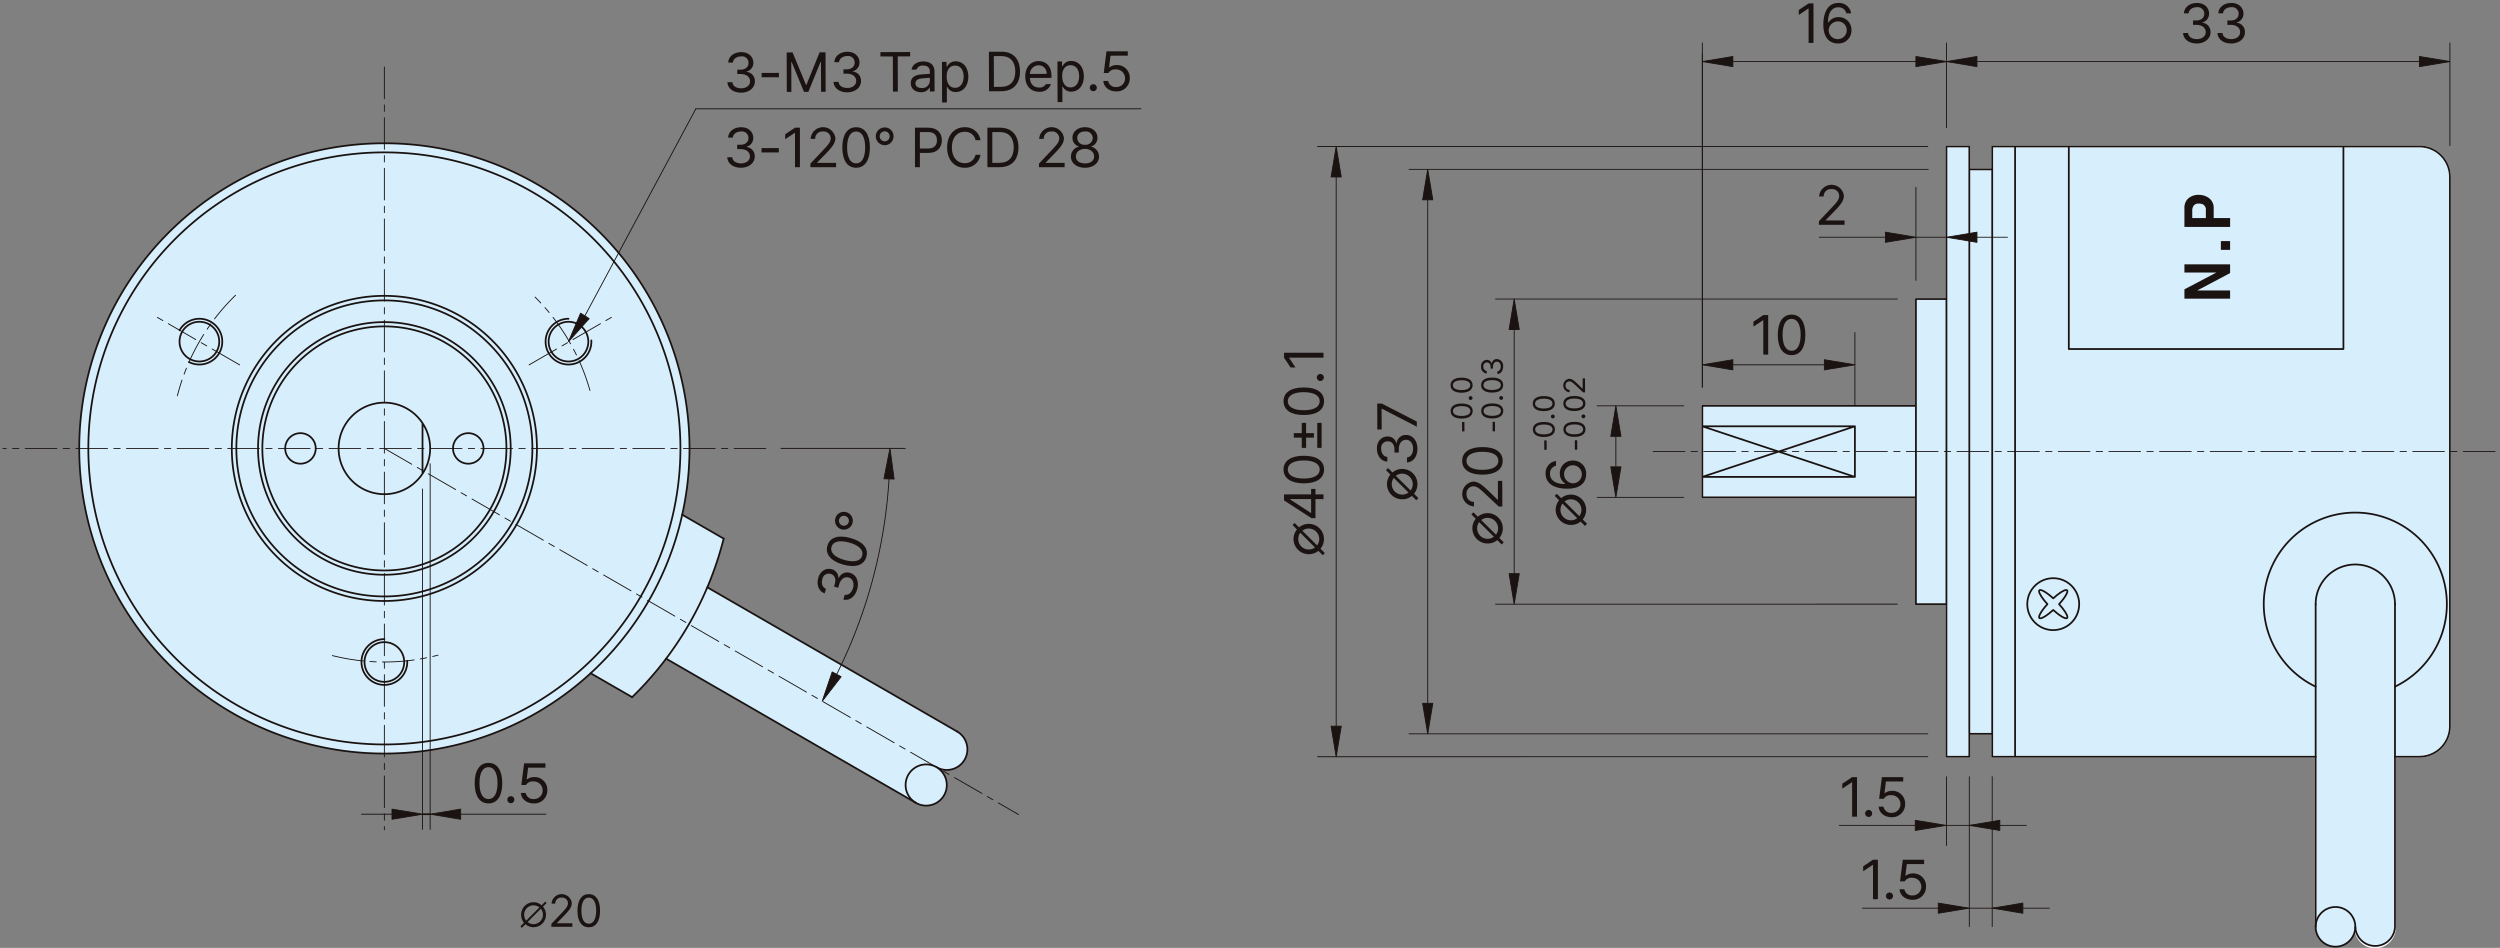
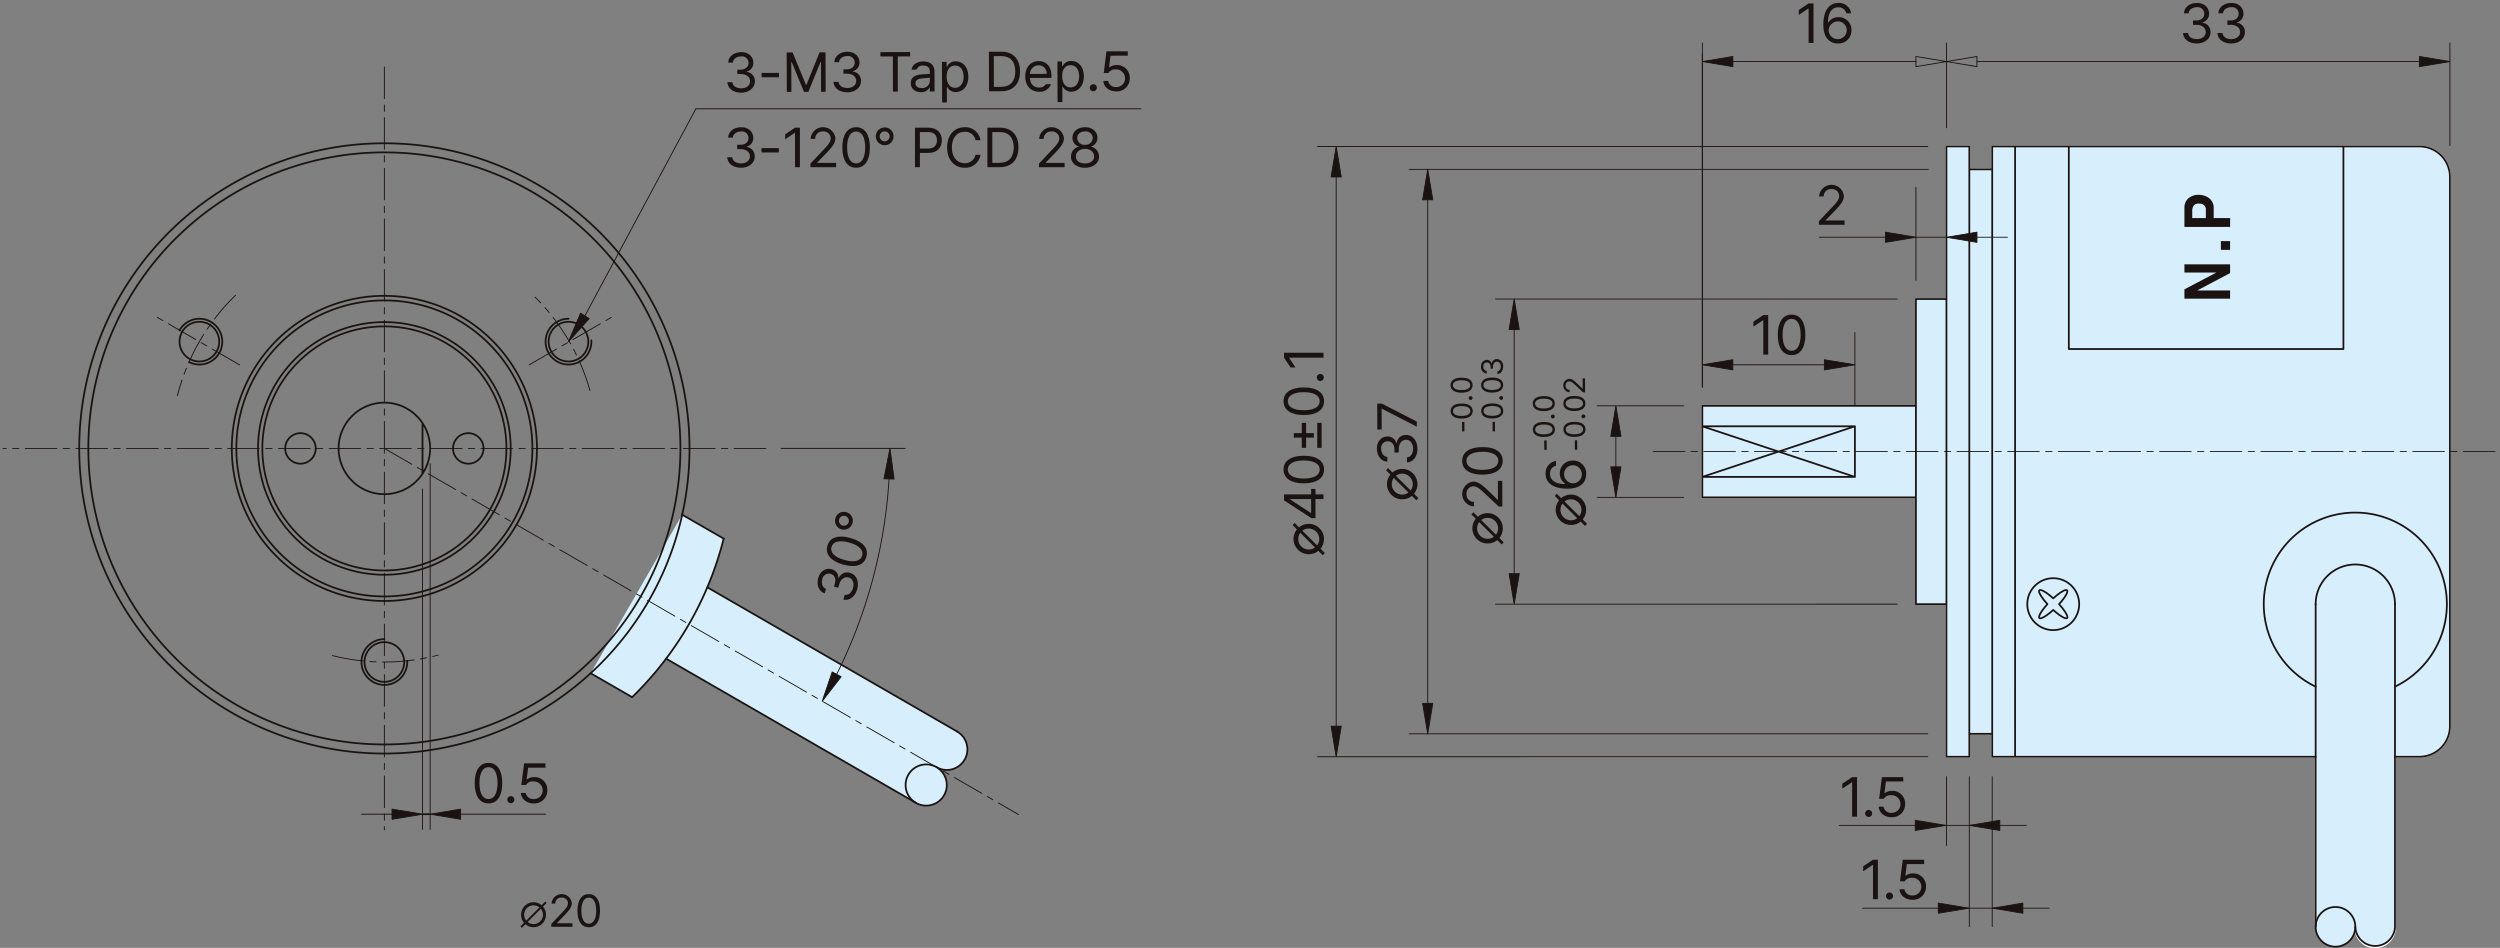
<svg xmlns="http://www.w3.org/2000/svg" viewBox="0 0 844 320">
  <rect x="0" y="0" width="844" height="320" fill="#808080" stroke="none" />
  <g data-name="그룹 10308">
    <path fill="#d7effc" d="M816.786 49.444H672.571v7.73h-7.73v-7.73h-7.724v51.506h-10.3v36.059h-72.108v30.9h72.105v36.057h10.3v51.506h7.724v-7.73h7.73v7.73h109.197v57.429h13.389a6.7 6.7 0 1 0 13.391 0v-57.429h8.241a10.3 10.3 0 0 0 10.3-10.3V59.746a10.3 10.3 0 0 0-10.3-10.3" data-name="패스 4404" />
    <path fill="none" stroke="#fff" stroke-linecap="round" stroke-linejoin="round" stroke-width=".6" d="M816.786 49.444H672.571v7.73h-7.73v-7.73h-7.724v51.506h-10.3v36.059h-72.108v30.9h72.105v36.057h10.3v51.506h7.724v-7.73h7.73v7.73h109.197v57.429h13.389a6.7 6.7 0 1 0 13.391 0v-57.429h8.241a10.3 10.3 0 0 0 10.3-10.3V59.746a10.3 10.3 0 0 0-10.3-10.302Z" data-name="패스 4405" />
    <path fill="#d7effc" d="m323.114 246.962-84.32-48.682-.068.123a113.236 113.236 0 0 0 5.591-16.561l-14-8.082-30.9 53.526 14 8.08a113.349 113.349 0 0 0 11.552-13.127l-.077.131 84.32 48.678 6.952-12.044a6.953 6.953 0 0 0 6.954-12.042" data-name="패스 4406" />
-     <path fill="#d7effc" d="M232.775 151.387a103.011 103.011 0 1 0-103.012 103.01 103.009 103.009 0 0 0 103.012-103.01" data-name="패스 4407" />
    <path fill="none" stroke="#1a1311" stroke-linecap="round" stroke-linejoin="round" stroke-width=".6" d="M232.775 151.387a103.011 103.011 0 1 0-103.012 103.01 103.009 103.009 0 0 0 103.012-103.01Z" data-name="패스 4408" />
    <path fill="none" stroke="#1a1311" stroke-dasharray="10.684 2.137 2.137 2.137" stroke-linecap="round" stroke-linejoin="round" stroke-width=".3" d="m129.763 151.389 214.074 123.595" data-name="선 10" />
    <path fill="none" stroke="#1a1311" stroke-linecap="round" stroke-linejoin="round" stroke-width=".6" d="M145.217 151.388a15.452 15.452 0 1 0-15.455 15.451 15.454 15.454 0 0 0 15.455-15.451Zm-2.576-8.543v17.085m20.6-8.541a5.151 5.151 0 1 0-5.152 5.152 5.152 5.152 0 0 0 5.156-5.153Zm-99.424-29.162a7.726 7.726 0 1 0-3.19-10.751m13.385 3.863a6.7 6.7 0 1 0-6.695 6.693 6.7 6.7 0 0 0 6.695-6.693Zm32.574 36.049a5.151 5.151 0 1 0-5.15 5.152 5.151 5.151 0 0 0 5.151-5.152Zm23.177 64.38a7.728 7.728 0 1 0 7.728 7.728q0-.208-.012-.411m-1.019.411a6.7 6.7 0 1 0-6.7 6.695 6.693 6.693 0 0 0 6.702-6.691Zm43.275-72.107a49.971 49.971 0 1 0-49.973 49.97 49.97 49.97 0 0 0 49.973-49.971Zm1.535 0a51.506 51.506 0 1 0-51.506 51.5 51.5 51.5 0 0 0 51.506-51.501Zm-10.3 0a41.2 41.2 0 1 0-41.2 41.2 41.2 41.2 0 0 0 41.198-41.201Zm58.738 0a99.942 99.942 0 1 0-99.946 99.938 99.942 99.942 0 0 0 99.945-99.939Z" data-name="패스 4409" />
    <path fill="#d7effc" d="M795.153 312.898a6.695 6.695 0 1 0-6.7 6.695 6.7 6.7 0 0 0 6.7-6.695" data-name="패스 4410" />
    <path fill="none" stroke="#1a1311" stroke-linecap="round" stroke-linejoin="round" stroke-width=".6" d="M795.153 312.898a6.695 6.695 0 1 0-6.7 6.695 6.7 6.7 0 0 0 6.7-6.695Z" data-name="패스 4411" />
    <path fill="none" stroke="#1a1311" stroke-linecap="round" stroke-linejoin="round" stroke-width=".6" d="M316.161 259.003a6.952 6.952 0 0 0 6.952-12.042m-109.7-11.6a113.321 113.321 0 0 0 30.9-53.524M795.154 312.9a6.7 6.7 0 0 0 13.391 0m-26.78-108.937V312.9m26.78-108.937V312.9" data-name="패스 4412" />
    <path fill="#d7effc" d="M319.638 265.023a6.953 6.953 0 1 0-6.952 6.954 6.952 6.952 0 0 0 6.952-6.954" data-name="패스 4413" />
    <path fill="none" stroke="#1a1311" stroke-linecap="round" stroke-linejoin="round" stroke-width=".6" d="M319.638 265.023a6.953 6.953 0 1 0-6.952 6.954 6.952 6.952 0 0 0 6.952-6.954Z" data-name="패스 4414" />
    <path fill="none" stroke="#1a1311" stroke-linecap="round" stroke-linejoin="round" stroke-width=".6" d="M198.616 115.34a6.7 6.7 0 1 0-6.695 6.695 6.694 6.694 0 0 0 6.695-6.695Zm-6.695-7.726a7.726 7.726 0 1 0 7.724 7.726c0-.139 0-.278-.01-.413m-27.221 36.464a42.649 42.649 0 1 0-42.649 42.647 42.649 42.649 0 0 0 42.649-42.647Zm57.9 22.372 14 8.08m-44.9 45.446 14 8.078m11.476-13 84.318 48.68m-70.414-72.768 84.318 48.682M827.088 59.746a10.3 10.3 0 0 0-10.3-10.3m-144.217 7.726v-7.728m-7.73 7.728v-7.728m0 7.728h7.73m-7.73-7.728h-7.723m15.453 0h7.722m0 0h136.493m-118.355 68.383h92.707m17.407 86.137a13.39 13.39 0 1 0-26.78 0m26.78 51.506h8.241m0 0a10.3 10.3 0 0 0 10.3-10.3m-18.543-13.355a30.908 30.908 0 1 0-26.78 0m45.323-79.358v92.713M646.814 100.95h10.3m-30.9 51.506v-8.539m0 8.539v8.541m20.6-60.047v51.506m-72.105 0v-15.449m0 15.449v15.451m0 0h72.105m-72.105-6.91h51.506m-51.507-23.99h72.105m-72.105 6.91h51.506m-51.506 17.081 51.506-17.081m-51.506 0 51.506 17.081m38.627 86.743h7.73m-25.757-43.776h10.3m7.724 51.506h-7.72m15.453 0h7.722m-7.722-7.73v7.73m-7.73-7.73v7.73m15.451 0V152.456m-33.479 51.508v-51.508m18.027 95.284v-95.284m7.73 95.284v-95.284m-15.453 0V255.47m44.81-51.506a8.756 8.756 0 1 0-8.755 8.755 8.758 8.758 0 0 0 8.755-8.755Zm-21.634 51.506h101.472M680.293 49.444v103.012m-15.451-95.284v95.284m7.73-95.284v95.284m154.516 0v-92.71m-169.97 92.71V49.444m41.313 0v68.383m92.707-68.383v68.383" data-name="패스 4415" />
    <path fill="none" stroke="#1a1311" stroke-dasharray="10.684 2.137 2.137 2.137" stroke-linecap="round" stroke-linejoin="round" stroke-width=".3" d="m80.893 123.176-28.858-16.66m27.479-6.84a72.1 72.1 0 0 0-19.632 33.938m52.35 87.716a72.1 72.1 0 0 0 35.63-.143m-18.1-198.561v257.525m128.766-128.762H1m198.162-19.584a72.1 72.1 0 0 0-18.517-31.507m-2.01 22.879 28.857-16.66m350.624 45.939h284.425" data-name="패스 4416" />
    <path fill="none" stroke="#1a1311" stroke-linecap="round" stroke-linejoin="round" stroke-width=".3" d="M545.514 147.307v10.3m22.9 10.3h-29.19m29.193-30.9h-29.193" data-name="패스 4417" />
    <path fill="#1a1311" d="M543.8 147.304h3.437l-1.72-10.3Z" data-name="패스 4418" />
    <path fill="none" stroke="#1a1311" stroke-linecap="round" stroke-linejoin="round" stroke-width=".3" d="M543.8 147.304h3.437l-1.72-10.3Z" data-name="패스 4419" />
    <path fill="#1a1311" d="M543.8 157.606h3.437l-1.72 10.3Z" data-name="패스 4420" />
    <path fill="none" stroke="#1a1311" stroke-linecap="round" stroke-linejoin="round" stroke-width=".3" d="M543.8 157.606h3.437l-1.72 10.3Z" data-name="패스 4421" />
    <path fill="none" stroke="#1a1311" stroke-linecap="round" stroke-linejoin="round" stroke-width=".3" d="M511.19 111.249v82.411m129.335 10.3H504.898m135.627-103.011H504.898" data-name="패스 4422" />
    <path fill="#1a1311" d="M509.473 111.249h3.434l-1.718-10.3Z" data-name="패스 4423" />
    <path fill="none" stroke="#1a1311" stroke-linecap="round" stroke-linejoin="round" stroke-width=".3" d="M509.473 111.249h3.434l-1.718-10.3Z" data-name="패스 4424" />
    <path fill="#1a1311" d="M509.473 193.66h3.434l-1.718 10.3Z" data-name="패스 4425" />
    <path fill="none" stroke="#1a1311" stroke-linecap="round" stroke-linejoin="round" stroke-width=".3" d="M509.473 193.66h3.434l-1.718 10.3Z" data-name="패스 4426" />
    <path fill="none" stroke="#1a1311" stroke-linecap="round" stroke-linejoin="round" stroke-width=".3" d="M481.999 67.47v169.973m168.834 10.3H475.705M650.978 57.172H475.705" data-name="패스 4427" />
    <path fill="#1a1311" d="M480.28 67.469h3.434l-1.716-10.3Z" data-name="패스 4428" />
    <path fill="none" stroke="#1a1311" stroke-linecap="round" stroke-linejoin="round" stroke-width=".3" d="M480.28 67.469h3.434l-1.716-10.3Z" data-name="패스 4429" />
    <path fill="#1a1311" d="M480.28 237.443h3.434l-1.716 10.3Z" data-name="패스 4430" />
    <path fill="none" stroke="#1a1311" stroke-linecap="round" stroke-linejoin="round" stroke-width=".3" d="M480.28 237.443h3.434l-1.716 10.3Z" data-name="패스 4431" />
    <path fill="none" stroke="#1a1311" stroke-linecap="round" stroke-linejoin="round" stroke-width=".3" d="M451.094 59.746v185.423m199.731 10.3H444.802M650.826 49.444H444.802" data-name="패스 4432" />
    <path fill="#1a1311" d="M449.378 59.746h3.432l-1.714-10.3Z" data-name="패스 4433" />
    <path fill="none" stroke="#1a1311" stroke-linecap="round" stroke-linejoin="round" stroke-width=".3" d="M449.378 59.746h3.432l-1.714-10.3Z" data-name="패스 4434" />
    <path fill="#1a1311" d="M449.378 245.167h3.432l-1.714 10.3Z" data-name="패스 4435" />
    <path fill="none" stroke="#1a1311" stroke-linecap="round" stroke-linejoin="round" stroke-width=".3" d="M449.378 245.167h3.432l-1.714 10.3Z" data-name="패스 4436" />
    <path fill="none" stroke="#1a1311" stroke-linecap="round" stroke-linejoin="round" stroke-width=".3" d="M585.011 123.154h30.9m10.3 13.848v-24.756m-51.506 18.46V18.174" data-name="패스 4437" />
    <path fill="#1a1311" d="M585.011 121.437v3.434l-10.3-1.716Z" data-name="패스 4438" />
    <path fill="none" stroke="#1a1311" stroke-linecap="round" stroke-linejoin="round" stroke-width=".3" d="M585.011 121.437v3.434l-10.3-1.716Z" data-name="패스 4439" />
    <path fill="#1a1311" d="M615.912 121.437v3.434l10.3-1.716Z" data-name="패스 4440" />
    <path fill="none" stroke="#1a1311" stroke-linecap="round" stroke-linejoin="round" stroke-width=".3" d="M615.912 121.437v3.434l10.3-1.716Z" data-name="패스 4441" />
    <path fill="none" stroke="#1a1311" stroke-linecap="round" stroke-linejoin="round" stroke-width=".3" d="M657.117 80.095h-10.3m-10.3 0h-22.32m53.22 0h10.3m-30.903 14.559V63.236" data-name="패스 4442" />
    <path fill="#1a1311" d="M667.418 78.38v3.434l-10.3-1.716Z" data-name="패스 4443" />
    <path fill="none" stroke="#1a1311" stroke-linecap="round" stroke-linejoin="round" stroke-width=".3" d="M667.418 78.38v3.434l-10.3-1.716Z" data-name="패스 4444" />
    <path fill="#1a1311" d="M636.518 78.38v3.434l10.3-1.716Z" data-name="패스 4445" />
    <path fill="none" stroke="#1a1311" stroke-linecap="round" stroke-linejoin="round" stroke-width=".3" d="M636.518 78.38v3.434l10.3-1.716Z" data-name="패스 4446" />
    <path fill="none" stroke="#1a1311" stroke-linecap="round" stroke-linejoin="round" stroke-width=".3" d="M684.084 278.646h-63.107" data-name="선 11" />
    <path fill="#1a1311" d="M646.588 276.929v3.436l10.3-1.718Z" data-name="패스 4447" />
    <path fill="none" stroke="#1a1311" stroke-linecap="round" stroke-linejoin="round" stroke-width=".3" d="M646.588 276.929v3.436l10.3-1.718Z" data-name="패스 4448" />
    <path fill="#1a1311" d="M675.137 280.365v-3.436l-10.3 1.72Z" data-name="패스 4449" />
    <path fill="none" stroke="#1a1311" stroke-linecap="round" stroke-linejoin="round" stroke-width=".3" d="M675.137 280.365v-3.436l-10.3 1.72Z" data-name="패스 4450" />
    <path fill="none" stroke="#1a1311" stroke-linecap="round" stroke-linejoin="round" stroke-width=".3" d="M691.864 306.596h-63.107" data-name="선 12" />
    <path fill="#1a1311" d="M654.367 304.879v3.436l10.3-1.718Z" data-name="패스 4451" />
    <path fill="none" stroke="#1a1311" stroke-linecap="round" stroke-linejoin="round" stroke-width=".3" d="M654.367 304.879v3.436l10.3-1.718Z" data-name="패스 4452" />
    <path fill="#1a1311" d="M682.918 308.315v-3.436l-10.3 1.72Z" data-name="패스 4453" />
    <path fill="none" stroke="#1a1311" stroke-linecap="round" stroke-linejoin="round" stroke-width=".3" d="M682.918 308.315v-3.436l-10.3 1.72Z" data-name="패스 4454" />
    <path fill="none" stroke="#1a1311" stroke-linecap="round" stroke-linejoin="round" stroke-width=".3" d="M234.947 36.728h150.232m287.393 276.083v-50.6m-7.73 50.6v-50.6m-7.724 23.244v-23.244m0-219.063V14.491m-82.409 116.22V14.491" data-name="패스 4455" />
    <path fill="#1a1311" d="M585.011 19.066v3.43l-10.3-1.714Z" data-name="패스 4456" />
    <path fill="none" stroke="#1a1311" stroke-linecap="round" stroke-linejoin="round" stroke-width=".3" d="M585.011 19.066v3.43l-10.3-1.714Z" data-name="패스 4457" />
-     <path fill="#1a1311" d="M646.814 19.066v3.43l10.3-1.714Z" data-name="패스 4458" />
+     <path fill="#1a1311" d="M646.814 19.066l10.3-1.714Z" data-name="패스 4458" />
    <path fill="none" stroke="#1a1311" stroke-linecap="round" stroke-linejoin="round" stroke-width=".3" d="M646.814 19.066v3.43l10.3-1.714Z" data-name="패스 4459" />
    <path fill="none" stroke="#1a1311" stroke-linecap="round" stroke-linejoin="round" stroke-width=".3" d="M667.417 20.782h149.368m10.3 28.4V14.491" data-name="패스 4460" />
-     <path fill="#1a1311" d="M667.418 19.066v3.43l-10.3-1.714Z" data-name="패스 4461" />
    <path fill="none" stroke="#1a1311" stroke-linecap="round" stroke-linejoin="round" stroke-width=".3" d="M667.418 19.066v3.43l-10.3-1.714Z" data-name="패스 4462" />
    <path fill="#1a1311" d="M816.786 19.066v3.43l10.3-1.714Z" data-name="패스 4463" />
    <path fill="none" stroke="#1a1311" stroke-linecap="round" stroke-linejoin="round" stroke-width=".3" d="M816.786 19.066v3.43l10.3-1.714Z" data-name="패스 4464" />
    <path fill="none" stroke="#1a1311" stroke-linecap="round" stroke-linejoin="round" stroke-width=".3" d="m197.451 106.647 37.468-69.92" data-name="선 13" />
    <path fill="#1a1311" d="m191.922 115.339 4.079-9.612 2.9 1.843Z" data-name="패스 4465" />
    <path fill="none" stroke="#1a1311" stroke-linecap="round" stroke-linejoin="round" stroke-width=".3" d="m191.922 115.339 4.079-9.612 2.9 1.843Z" data-name="패스 4466" />
    <path fill="none" stroke="#1a1311" stroke-linecap="round" stroke-linejoin="round" stroke-width=".3" d="M155.517 274.875h28.738m-51.915 0h-10.3m23.177-118.335v123.483m-2.576-114.946v114.946" data-name="패스 4467" />
    <path fill="none" stroke="#1a1311" stroke-linecap="round" stroke-linejoin="round" stroke-width=".6" d="M142.641 274.873h2.576" data-name="선 14" />
    <path fill="#1a1311" d="M132.34 273.155v3.434l10.3-1.716Z" data-name="패스 4468" />
    <path fill="none" stroke="#1a1311" stroke-linecap="round" stroke-linejoin="round" stroke-width=".3" d="M132.34 273.155v3.434l10.3-1.716Z" data-name="패스 4469" />
    <path fill="#1a1311" d="M155.517 273.155v3.434l-10.3-1.716Z" data-name="패스 4470" />
    <path fill="none" stroke="#1a1311" stroke-linecap="round" stroke-linejoin="round" stroke-width=".3" d="M155.517 273.155v3.434l-10.3-1.716Z" data-name="패스 4471" />
    <path fill="none" stroke="#1a1311" stroke-linecap="round" stroke-linejoin="round" stroke-width=".3" d="M282.461 227.658a170.687 170.687 0 0 0 17.677-65.975m-36.459-10.3h41.923" data-name="패스 4472" />
    <path fill="#1a1311" d="m283.973 228.47-3.023-1.629-3.367 9.887Z" data-name="패스 4473" />
    <path fill="none" stroke="#1a1311" stroke-linecap="round" stroke-linejoin="round" stroke-width=".3" d="m283.973 228.47-3.023-1.629-3.367 9.887Z" data-name="패스 4474" />
    <path fill="#1a1311" d="m298.422 161.631 3.43.1-1.4-10.348Z" data-name="패스 4475" />
    <path fill="none" stroke="#1a1311" stroke-linecap="round" stroke-linejoin="round" stroke-width=".3" d="m298.422 161.631 3.43.1-1.4-10.348Z" data-name="패스 4476" />
    <path fill="none" stroke="#1a1311" stroke-linecap="round" stroke-linejoin="round" stroke-width=".6" d="M691.213 203.963c-2.409 2.638-3.484 4.779-2.4 4.779.771 0 2.477-1.1 4.362-2.824 2.642 2.411 4.783 3.488 4.783 2.407 0-.771-1.106-2.481-2.826-4.362m0 0c2.411-2.642 3.486-4.783 2.4-4.783-.771 0-2.479 1.1-4.362 2.822m0 0c-2.644-2.409-4.783-3.482-4.783-2.4 0 .769 1.106 2.475 2.824 4.362" data-name="패스 4477" />
    <path fill="#1a1311" d="M737.461 92.012v-2.769h15.42v2.951l-10.974 5.8v.058h10.974v2.776h-15.42v-3.151l10.759-5.649v-.02Z" data-name="패스 4478" />
    <path fill="#1a1311" d="M749.766 81.395h3.116v2.959h-3.116z" data-name="사각형 132" />
    <path fill="#1a1311" d="M744.698 70.957a2.023 2.023 0 0 0-.967-1.948 3.183 3.183 0 0 0-1.458-.278 1.989 1.989 0 0 0-1.658.651 3.007 3.007 0 0 0-.512 1.946v2.285h4.594Zm8.189 2.656v2.991H737.46v-6.4a4.152 4.152 0 0 1 1.331-3.243 5.233 5.233 0 0 1 3.619-1.178 5.737 5.737 0 0 1 2.979.844 4.059 4.059 0 0 1 1.951 3.686v3.3Z" data-name="패스 4479" />
    <path fill="#1a1311" d="m446.553 187.438-1.468-1.47a5.173 5.173 0 0 1-8.4-3.994 5.153 5.153 0 0 1 1.168-3.239l-1.47-1.47.679-.715 1.486 1.486a5.139 5.139 0 0 1 7.254 7.216l1.47 1.468Zm-2.618-2.618-4.954-4.954a3.552 3.552 0 0 0-.679 2.109 3.506 3.506 0 0 0 3.5 3.543 3.444 3.444 0 0 0 2.129-.7m1.45-2.846a3.594 3.594 0 0 0-3.579-3.541 3.552 3.552 0 0 0-2.129.733l4.975 4.954a3.573 3.573 0 0 0 .733-2.147" data-name="패스 4480" />
    <path fill="#1a1311" d="m442.747 174.929-9.268-5.99v-2.034h9.156v-1.849h1.468v1.849h2.713v1.581h-2.713v6.443Zm-.113-6.443h-7.047v.151l6.932 4.519h.115Z" data-name="패스 4481" />
    <path fill="#1a1311" d="M440.145 163.175c-4.312 0-6.838-1.734-6.819-4.672-.018-2.92 2.507-4.652 6.819-4.634 4.37-.018 6.858 1.7 6.858 4.634 0 2.959-2.487 4.672-6.858 4.672m5.389-4.672c0-1.921-1.941-3.033-5.389-3.051-3.446.018-5.387 1.15-5.387 3.051 0 1.921 1.941 3.053 5.387 3.053s5.389-1.112 5.389-3.053" data-name="패스 4482" />
    <path fill="#1a1311" d="M439.471 151.194v-3.468h-2.679v-1.507h2.679v-3.466h1.468v3.466h2.638v1.506h-2.638v3.468Zm5.234-8.441h1.468v8.439h-1.468Z" data-name="패스 4483" />
    <path fill="#1a1311" d="M440.145 140.116c-4.312 0-6.838-1.734-6.819-4.672-.018-2.92 2.507-4.652 6.819-4.634 4.37-.018 6.858 1.7 6.858 4.634 0 2.959-2.487 4.672-6.858 4.672m5.389-4.672c0-1.921-1.941-3.033-5.389-3.051-3.446.018-5.387 1.15-5.387 3.051 0 1.921 1.941 3.053 5.387 3.053s5.389-1.112 5.389-3.053" data-name="패스 4484" />
    <path fill="#1a1311" d="M445.722 128.626a1.194 1.194 0 0 1-1.166-1.206 1.174 1.174 0 0 1 1.166-1.168 1.194 1.194 0 0 1 1.206 1.168 1.214 1.214 0 0 1-1.206 1.206" data-name="패스 4485" />
    <path fill="#1a1311" d="M446.816 119.093v1.658h-11.6v.075l2.149 3.241h-1.66l-2.221-3.315v-1.659Z" data-name="패스 4486" />
    <path fill="#1a1311" d="m175.685 312.746 1.218-1.218a4.135 4.135 0 0 1-.971-2.731 4.19 4.19 0 0 1 4.2-4.2 4.133 4.133 0 0 1 2.715 1.019l1.235-1.235.463.463-1.235 1.235a4.131 4.131 0 0 1 1.017 2.715 4.207 4.207 0 0 1-4.2 4.227 4.13 4.13 0 0 1-2.731-1l-1.218 1.218Zm1.96-1.946 4.473-4.459a3.232 3.232 0 0 0-1.99-.693 3.159 3.159 0 0 0-3.178 3.148 3.244 3.244 0 0 0 .695 2m2.483 1.2a3.22 3.22 0 0 0 3.178-3.208 3.144 3.144 0 0 0-.725-1.99l-4.459 4.473a3.2 3.2 0 0 0 2.006.725" data-name="패스 4487" />
    <path fill="#1a1311" d="m186.135 311.912 3.7-3.917c1.3-1.374 1.915-2.115 1.915-3.118a1.944 1.944 0 0 0-2.161-1.851 1.97 1.97 0 0 0-2.129 2.036h-1.263a3.442 3.442 0 0 1 6.85-.185c-.03 1.218-.586 2.159-2.53 4.165l-2.5 2.562v.093h5.214v1.2h-7.1Z" data-name="패스 4488" />
    <path fill="#1a1311" d="M194.951 307.439c0-3.533 1.42-5.6 3.827-5.585 2.391-.016 3.811 2.052 3.794 5.585.016 3.579-1.388 5.615-3.794 5.615-2.423 0-3.827-2.036-3.827-5.615m3.827 4.413c1.573 0 2.483-1.589 2.5-4.413-.016-2.824-.943-4.413-2.5-4.413-1.573 0-2.5 1.589-2.5 4.413s.91 4.413 2.5 4.413" data-name="패스 4489" />
    <path fill="#1a1311" d="M626.929 275.696h-1.656v-11.608h-.077l-3.241 2.149v-1.66l3.317-2.221h1.656Z" data-name="패스 4490" />
    <path fill="#1a1311" d="M629.666 274.603a1.194 1.194 0 0 1 1.206-1.166 1.174 1.174 0 0 1 1.168 1.166 1.194 1.194 0 0 1-1.168 1.206 1.214 1.214 0 0 1-1.206-1.206" data-name="패스 4491" />
    <path fill="#1a1311" d="M634.241 272.342h1.621a2.555 2.555 0 0 0 2.711 2.072 2.9 2.9 0 0 0 3.013-2.938 3 3 0 0 0-3.126-3.015 2.594 2.594 0 0 0-2.487 1.206h-1.581l.94-7.309h7.2v1.468h-5.839l-.489 3.919h.151a3.936 3.936 0 0 1 2.411-.753 4.264 4.264 0 0 1 4.409 4.445 4.357 4.357 0 0 1-4.6 4.447c-2.393 0-4.2-1.488-4.332-3.543" data-name="패스 4492" />
    <path fill="#1a1311" d="M596.94 119.705h-1.653v-11.6h-.075l-3.247 2.146v-1.66l3.317-2.221h1.658Z" data-name="패스 4493" />
    <path fill="#1a1311" d="M600.18 113.034c0-4.312 1.732-6.838 4.672-6.819 2.918-.018 4.652 2.507 4.634 6.819.018 4.37-1.7 6.858-4.634 6.858-2.959 0-4.672-2.487-4.672-6.858m4.672 5.389c1.919 0 3.033-1.941 3.051-5.389-.018-3.446-1.15-5.387-3.051-5.387-1.921 0-3.053 1.942-3.053 5.387s1.112 5.389 3.053 5.389" data-name="패스 4494" />
    <path fill="#1a1311" d="m614.058 74.692 4.521-4.785c1.581-1.676 2.336-2.58 2.336-3.806a2.372 2.372 0 0 0-2.638-2.26 2.4 2.4 0 0 0-2.6 2.487h-1.545a4.2 4.2 0 0 1 8.362-.228c-.036 1.49-.715 2.638-3.088 5.087l-3.048 3.131v.113h6.366v1.47h-8.666Z" data-name="패스 4495" />
    <path fill="#1a1311" d="M612.239 14.488h-1.658V2.884h-.075l-3.242 2.149V3.376l3.318-2.224h1.658Z" data-name="패스 4496" />
    <path fill="#1a1311" d="M615.553 8.349c.02-4.731 1.941-7.367 5.087-7.349a4.078 4.078 0 0 1 4.294 3.506h-1.619a2.587 2.587 0 0 0-2.675-2.036c-2.2-.018-3.524 1.865-3.5 5.085h.151a4 4 0 0 1 3.428-1.77 4.272 4.272 0 0 1 4.334 4.409 4.374 4.374 0 0 1-4.634 4.483c-2.3-.036-4.842-1.394-4.862-6.328m4.862 4.86a3.02 3.02 0 0 0 3.044-3.015 2.976 2.976 0 0 0-3.013-2.977 3.116 3.116 0 0 0-3.087 3.013 3.024 3.024 0 0 0 3.053 2.979" data-name="패스 4497" />
    <path fill="#1a1311" d="M737.005 11.135h1.7c.074 1.281 1.337 2.072 2.938 2.072 1.752 0 3.013-.961 3.013-2.336 0-1.452-1.148-2.485-3.24-2.485h-1.053V6.915h1.048c1.639.018 2.769-.9 2.751-2.262a2.205 2.205 0 0 0-2.487-2.221c-1.412 0-2.711.771-2.785 2.072h-1.585c.076-2.111 2.034-3.525 4.409-3.5 2.526-.02 4.068 1.658 4.068 3.579a2.965 2.965 0 0 1-2.26 2.977v.113a3.065 3.065 0 0 1 2.751 3.2c.018 2.185-1.96 3.806-4.634 3.806-2.638 0-4.54-1.432-4.634-3.543" data-name="패스 4498" />
    <path fill="#1a1311" d="M748.61 11.135h1.7c.075 1.281 1.337 2.072 2.938 2.072 1.752 0 3.013-.961 3.013-2.336 0-1.452-1.148-2.485-3.241-2.485h-1.053V6.915h1.053c1.639.018 2.769-.9 2.751-2.262a2.205 2.205 0 0 0-2.487-2.221c-1.412 0-2.711.771-2.785 2.072h-1.585c.077-2.111 2.034-3.525 4.409-3.5 2.526-.02 4.068 1.658 4.068 3.579a2.965 2.965 0 0 1-2.26 2.977v.113a3.065 3.065 0 0 1 2.751 3.2c.018 2.185-1.96 3.806-4.634 3.806-2.638 0-4.54-1.432-4.634-3.543" data-name="패스 4499" />
    <path fill="#1a1311" d="M633.98 303.575h-1.656v-11.6h-.076l-3.241 2.149v-1.66l3.317-2.221h1.656Z" data-name="패스 4500" />
    <path fill="#1a1311" d="M636.716 302.48a1.194 1.194 0 0 1 1.2-1.166 1.174 1.174 0 0 1 1.168 1.166 1.194 1.194 0 0 1-1.168 1.206 1.214 1.214 0 0 1-1.206-1.206" data-name="패스 4501" />
    <path fill="#1a1311" d="M641.292 300.223h1.621a2.555 2.555 0 0 0 2.711 2.072 2.9 2.9 0 0 0 3.013-2.938 3 3 0 0 0-3.126-3.015 2.594 2.594 0 0 0-2.487 1.206h-1.581l.941-7.309h7.2v1.468h-5.839l-.493 3.916h.151a3.936 3.936 0 0 1 2.411-.753 4.264 4.264 0 0 1 4.408 4.445 4.357 4.357 0 0 1-4.6 4.447c-2.393 0-4.2-1.488-4.332-3.543" data-name="패스 4502" />
    <path fill="#1a1311" d="m478.136 168.88-1.476-1.464a5.064 5.064 0 0 1-3.275 1.142 5.11 5.11 0 0 1-3.982-8.35l-1.476-1.464.677-.719 1.494 1.484a5.071 5.071 0 0 1 3.255-1.2 5.14 5.14 0 0 1 4.022 8.388l1.474 1.464Zm-2.628-2.608-4.972-4.938a3.6 3.6 0 0 0-.671 2.113 3.509 3.509 0 0 0 3.516 3.531 3.448 3.448 0 0 0 2.127-.7m1.44-2.85a3.6 3.6 0 0 0-3.591-3.529 3.543 3.543 0 0 0-2.125.741l4.991 4.936a3.564 3.564 0 0 0 .725-2.149" data-name="패스 4503" />
    <path fill="#1a1311" d="m475.002 156.122-.006-1.7c1.281-.081 2.068-1.343 2.062-2.944 0-1.752-.971-3.011-2.346-3.007-1.45.006-2.481 1.156-2.475 3.247v1.055l-1.47.006v-1.055c.014-1.639-.912-2.767-2.268-2.741a2.2 2.2 0 0 0-2.215 2.493c0 1.412.783 2.711 2.082 2.779v1.583c-2.111-.066-3.531-2.022-3.518-4.395-.03-2.526 1.643-4.076 3.565-4.082a2.964 2.964 0 0 1 2.985 2.252h.115a3.064 3.064 0 0 1 3.192-2.763c2.183-.026 3.811 1.948 3.821 4.622.008 2.636-1.416 4.546-3.527 4.646" data-name="패스 4504" />
    <path fill="#1a1311" d="M466.539 137.989h-.113l.024 7.007-1.468.006-.03-8.741 1.545-.006 11.812 6.064.006 1.732Z" data-name="패스 4505" />
    <path fill="#1a1311" d="m506.956 183.809-1.476-1.466a5.171 5.171 0 0 1-8.415-3.964 5.149 5.149 0 0 1 1.158-3.245l-1.476-1.46.677-.719 1.494 1.484a5.081 5.081 0 0 1 3.255-1.2 5.14 5.14 0 0 1 4.022 8.388l1.474 1.464Zm-2.628-2.61-4.973-4.938a3.6 3.6 0 0 0-.671 2.113 3.507 3.507 0 0 0 3.516 3.529 3.409 3.409 0 0 0 2.127-.7m1.44-2.85a3.6 3.6 0 0 0-3.591-3.529 3.543 3.543 0 0 0-2.125.741l4.991 4.938a3.574 3.574 0 0 0 .725-2.151" data-name="패스 4506" />
    <path fill="#1a1311" d="m505.971 171.001-4.8-4.5c-1.682-1.579-2.588-2.328-3.813-2.324a2.372 2.372 0 0 0-2.252 2.646 2.4 2.4 0 0 0 2.5 2.588l.006 1.547a4.2 4.2 0 0 1-.256-8.364c1.488.032 2.64.707 5.1 3.073l3.138 3.039h.113l-.022-6.366 1.47-.006.03 8.666Z" data-name="패스 4507" />
    <path fill="#1a1311" d="M500.471 160.242c-4.314.014-6.844-1.71-6.836-4.648-.028-2.92 2.491-4.662 6.8-4.658 4.37-.034 6.866 1.674 6.874 4.612.01 2.957-2.471 4.679-6.842 4.695m5.373-4.691c-.006-1.921-1.952-3.027-5.4-3.033-3.446.03-5.383 1.168-5.377 3.069.008 1.921 1.954 3.045 5.4 3.033s5.385-1.128 5.377-3.069" data-name="패스 4508" />
    <path fill="#1a1311" d="m535.091 177.553-1.479-1.466a5.171 5.171 0 0 1-8.414-3.964 5.149 5.149 0 0 1 1.158-3.245l-1.476-1.464.677-.719 1.494 1.484a5.081 5.081 0 0 1 3.255-1.2 5.14 5.14 0 0 1 4.022 8.388l1.474 1.464Zm-2.628-2.61-4.973-4.938a3.6 3.6 0 0 0-.671 2.113 3.507 3.507 0 0 0 3.516 3.529 3.409 3.409 0 0 0 2.127-.7m1.44-2.85a3.6 3.6 0 0 0-3.591-3.529 3.543 3.543 0 0 0-2.125.741l4.991 4.938a3.574 3.574 0 0 0 .725-2.151" data-name="패스 4509" />
    <path fill="#1a1311" d="M529.172 164.988c-4.731 0-7.373-1.915-7.365-5.061a4.078 4.078 0 0 1 3.49-4.306l.006 1.619a2.584 2.584 0 0 0-2.026 2.681c-.012 2.205 1.877 3.518 5.1 3.488v-.151a4.006 4.006 0 0 1-1.782-3.422 4.271 4.271 0 0 1 4.395-4.348 4.374 4.374 0 0 1 4.5 4.62c-.028 2.3-1.378 4.844-6.312 4.88m4.844-4.876a3.02 3.02 0 0 0-3.025-3.041 2.977 2.977 0 0 0-2.967 3.023 3.117 3.117 0 0 0 3.023 3.081 3.026 3.026 0 0 0 2.969-3.063" data-name="패스 4510" />
    <path fill="#1a1311" d="M160.249 264.375c0-4.312 1.734-6.838 4.672-6.819 2.92-.018 4.652 2.507 4.634 6.819.018 4.37-1.7 6.858-4.634 6.858-2.959 0-4.672-2.487-4.672-6.858m4.672 5.389c1.921 0 3.033-1.942 3.051-5.389-.018-3.446-1.15-5.387-3.051-5.387-1.921 0-3.053 1.941-3.053 5.387s1.112 5.389 3.053 5.389" data-name="패스 4511" />
    <path fill="#1a1311" d="M171.27 269.952a1.194 1.194 0 0 1 1.206-1.166 1.174 1.174 0 0 1 1.168 1.166 1.194 1.194 0 0 1-1.168 1.206 1.214 1.214 0 0 1-1.206-1.206" data-name="패스 4512" />
    <path fill="#1a1311" d="M175.848 267.691h1.621a2.555 2.555 0 0 0 2.711 2.072 2.9 2.9 0 0 0 3.015-2.938 3 3 0 0 0-3.128-3.015 2.589 2.589 0 0 0-2.485 1.206h-1.583l.941-7.309h7.2v1.468h-5.843l-.489 3.919h.151a3.94 3.94 0 0 1 2.411-.753 4.264 4.264 0 0 1 4.409 4.445 4.357 4.357 0 0 1-4.6 4.447c-2.393 0-4.2-1.488-4.332-3.543" data-name="패스 4513" />
    <path fill="#1a1311" d="m284.72 202.407.461-1.631c1.253.276 2.358-.721 2.793-2.264.479-1.686-.1-3.16-1.428-3.535-1.4-.395-2.7.427-3.273 2.439l-.286 1.017-1.414-.4.286-1.015c.463-1.571-.117-2.91-1.428-3.261a2.2 2.2 0 0 0-2.814 1.786c-.387 1.361 0 2.82 1.235 3.249l-.431 1.523c-2.01-.646-2.838-2.916-2.173-5.2.669-2.435 2.7-3.466 4.552-2.942a2.965 2.965 0 0 1 2.25 2.985l.111.032a3.061 3.061 0 0 1 3.829-1.774c2.107.576 3.13 2.92 2.4 5.5-.717 2.536-2.612 3.978-4.668 3.492" data-name="패스 4514" />
    <path fill="#1a1311" d="M284.62 190.597c-4.151-1.174-6.108-3.531-5.291-6.352.777-2.816 3.678-3.794 7.824-2.6 4.209 1.17 6.139 3.5 5.337 6.324-.8 2.846-3.665 3.819-7.871 2.63m6.457-3.029c.524-1.849-1.043-3.448-4.354-4.4-3.323-.92-5.5-.358-6.014 1.47-.524 1.849 1.035 3.466 4.352 4.4s5.486.4 6.016-1.468" data-name="패스 4515" />
    <path fill="#1a1311" d="M284.07 178.691a2.992 2.992 0 0 1-2.042-3.712 2.93 2.93 0 0 1 3.674-2.05 2.963 2.963 0 0 1 2.091 3.682 3.023 3.023 0 0 1-3.722 2.08m2.453-2.439a1.668 1.668 0 0 0-1.18-2.056 1.646 1.646 0 0 0-2.046 1.144 1.67 1.67 0 0 0 1.134 2.082 1.69 1.69 0 0 0 2.093-1.17" data-name="패스 4516" />
    <path fill="#1a1311" d="m245.571 27.759 1.7-.006c.081 1.281 1.343 2.068 2.944 2.062 1.752 0 3.011-.971 3.007-2.346-.006-1.45-1.156-2.481-3.247-2.475h-1.055l-.006-1.47h1.055c1.639.014 2.767-.912 2.741-2.268a2.2 2.2 0 0 0-2.493-2.215c-1.412 0-2.711.783-2.779 2.082h-1.583c.066-2.111 2.022-3.531 4.395-3.518 2.526-.03 4.076 1.643 4.082 3.565a2.964 2.964 0 0 1-2.252 2.985v.115a3.064 3.064 0 0 1 2.763 3.192c.026 2.183-1.948 3.81-4.622 3.821-2.636.008-4.546-1.416-4.646-3.527" data-name="패스 4517" />
    <path fill="#1a1311" d="m257.128 24.627 5.84-.02.005 1.469-5.84.02z" data-name="사각형 134" />
    <path fill="#1a1311" d="m267.578 17.697 4.521 10.948h.149l4.447-10.98 2-.006.044 13.339h-1.545l-.034-10.06h-.151l-4.111 10.074-1.468.006-4.143-10.046h-.149l.034 10.06-1.545.006-.047-13.333Z" data-name="패스 4518" />
    <path fill="#1a1311" d="M281.402 27.634h1.7c.081 1.279 1.343 2.066 2.944 2.062 1.752 0 3.011-.973 3.007-2.348-.006-1.45-1.156-2.481-3.247-2.473h-1.055l-.006-1.47h1.055c1.639.012 2.767-.914 2.741-2.27a2.2 2.2 0 0 0-2.493-2.215c-1.412.006-2.711.783-2.779 2.082l-1.583.006c.066-2.111 2.022-3.533 4.395-3.52 2.526-.028 4.076 1.643 4.082 3.565a2.963 2.963 0 0 1-2.252 2.985v.115a3.065 3.065 0 0 1 2.763 3.192c.026 2.185-1.948 3.813-4.622 3.823-2.636.008-4.546-1.418-4.646-3.529" data-name="패스 4519" />
    <path fill="#1a1311" d="m297.23 17.596 10.022-.034.006 1.47-4.183.014.04 11.867-1.658.006-.04-11.866-4.183.012Z" data-name="패스 4520" />
    <path fill="#1a1311" d="M311.233 25.121c.64-.06 2.221-.159 2.675-.159v-.828c.014-1.263-.741-2-2.268-1.99a2.086 2.086 0 0 0-2.219 1.361l-1.658.006c.185-1.619 1.744-2.735 3.947-2.763 1.319.016 3.768.383 3.78 3.531l.022 6.592-1.583.006V29.52h-.077a3.116 3.116 0 0 1-2.932 1.593c-1.921.006-3.432-1.1-3.438-3.039-.008-2.3 2-2.834 3.756-2.953m-.1 4.6a2.526 2.526 0 0 0 2.779-2.457v-1.017l-2.485.2c-1.45.1-2.37.61-2.368 1.7 0 1.053.892 1.579 2.078 1.573" data-name="패스 4521" />
    <path fill="#1a1311" d="m318 20.881 1.545-.006.006 1.583h.189a3.1 3.1 0 0 1 2.894-1.744c2.505.01 4.246 1.982 4.274 5.146-.008 3.184-1.734 5.186-4.237 5.216a3.114 3.114 0 0 1-2.908-1.76h-.111l.018 5.273-1.621.006Zm4.439 8.763c1.9-.006 2.876-1.686 2.888-3.817-.028-2.07-.975-3.688-2.914-3.682-1.845.006-2.822 1.5-2.814 3.7.008 2.262 1.013 3.8 2.84 3.8" data-name="패스 4522" />
    <path fill="#1a1311" d="m333.894 30.81-.044-13.337 4.3-.014c3.9 0 6.205 2.485 6.2 6.646.032 4.147-2.258 6.678-6.306 6.693Zm4.028-1.48c3.259-.012 4.834-2 4.842-5.218-.028-3.239-1.617-5.174-4.689-5.182l-2.562.01.034 10.4Z" data-name="패스 4523" />
    <path fill="#1a1311" d="M346.126 25.833c-.012-3.051 1.79-5.186 4.5-5.212 2.109.01 4.318 1.283 4.348 4.995v.679l-7.273.026c.1 2.091 1.329 3.232 3.1 3.226a2.463 2.463 0 0 0 2.3-1.136l1.694-.006a3.918 3.918 0 0 1-3.982 2.574c-2.884-.01-4.679-2.056-4.689-5.146m7.23-.89a2.685 2.685 0 0 0-2.723-2.892 2.95 2.95 0 0 0-2.928 2.912Z" data-name="패스 4524" />
    <path fill="#1a1311" d="m356.993 20.749 1.545-.006.006 1.583h.189a3.1 3.1 0 0 1 2.894-1.744c2.505.012 4.245 1.984 4.276 5.148-.008 3.184-1.736 5.186-4.239 5.214a3.114 3.114 0 0 1-2.908-1.76h-.113l.018 5.273-1.621.006Zm4.439 8.763c1.9-.006 2.876-1.686 2.888-3.817-.026-2.07-.973-3.688-2.914-3.682-1.845.006-2.822 1.5-2.814 3.7.008 2.262 1.013 3.8 2.84 3.8" data-name="패스 4525" />
    <path fill="#1a1311" d="M367.913 29.603a1.2 1.2 0 0 1 1.2-1.17 1.174 1.174 0 0 1 1.172 1.162 1.2 1.2 0 0 1-1.164 1.21 1.214 1.214 0 0 1-1.21-1.2" data-name="패스 4526" />
    <path fill="#1a1311" d="m372.483 27.328 1.621-.006a2.558 2.558 0 0 0 2.719 2.064 2.9 2.9 0 0 0 3-2.946 3 3 0 0 0-3.136-3.007 2.6 2.6 0 0 0-2.483 1.214l-1.581.006.916-7.313 7.2-.024.006 1.47-5.841.02-.477 3.919h.151a3.938 3.938 0 0 1 2.409-.761 4.261 4.261 0 0 1 4.423 4.429 4.356 4.356 0 0 1-4.582 4.463c-2.393.008-4.205-1.474-4.344-3.529" data-name="패스 4527" />
    <path fill="#1a1311" d="M245.522 53.09h1.7c.075 1.281 1.337 2.072 2.938 2.072 1.752 0 3.013-.961 3.013-2.336 0-1.452-1.148-2.485-3.239-2.485h-1.055v-1.47h1.055c1.637.018 2.769-.9 2.749-2.262a2.2 2.2 0 0 0-2.485-2.221c-1.414 0-2.713.771-2.787 2.072h-1.585c.077-2.111 2.036-3.525 4.409-3.5 2.526-.02 4.07 1.658 4.07 3.579a2.966 2.966 0 0 1-2.262 2.977v.107a3.065 3.065 0 0 1 2.751 3.2c.018 2.185-1.96 3.806-4.634 3.806-2.636 0-4.54-1.432-4.634-3.543" data-name="패스 4528" />
    <path fill="#1a1311" d="M257.091 50h5.839v1.468h-5.839z" data-name="사각형 135" />
    <path fill="#1a1311" d="M270.05 56.443h-1.658v-11.6h-.074l-3.241 2.149v-1.66l3.315-2.221h1.658Z" data-name="패스 4529" />
    <path fill="#1a1311" d="m273.593 55.237 4.521-4.785c1.583-1.676 2.336-2.58 2.336-3.806a2.373 2.373 0 0 0-2.638-2.26 2.4 2.4 0 0 0-2.6 2.487h-1.545a4.2 4.2 0 0 1 8.362-.228c-.036 1.49-.715 2.638-3.087 5.087l-3.049 3.129v.113h6.368v1.47h-8.668Z" data-name="패스 4530" />
    <path fill="#1a1311" d="M284.366 49.773c0-4.312 1.734-6.838 4.672-6.819 2.92-.018 4.652 2.507 4.634 6.819.018 4.37-1.7 6.858-4.634 6.858-2.959 0-4.672-2.487-4.672-6.858m4.672 5.389c1.921 0 3.033-1.941 3.051-5.389-.018-3.446-1.15-5.387-3.051-5.387-1.921 0-3.053 1.941-3.053 5.387s1.112 5.389 3.053 5.389" data-name="패스 4531" />
    <path fill="#1a1311" d="M295.669 46.006a2.993 2.993 0 0 1 3.015-2.977 2.937 2.937 0 0 1 2.977 2.977 2.968 2.968 0 0 1-2.977 3.013 3.024 3.024 0 0 1-3.015-3.013m3.015 1.7a1.669 1.669 0 0 0 1.658-1.7 1.647 1.647 0 0 0-1.658-1.658 1.669 1.669 0 0 0-1.7 1.658 1.689 1.689 0 0 0 1.7 1.7" data-name="패스 4532" />
    <path fill="#1a1311" d="M308.895 43.106h4.521c3.128.018 4.54 1.883 4.56 4.256-.02 2.356-1.432 4.239-4.521 4.258h-2.9v4.824h-1.658Zm4.483 7.045c2.111-.02 2.938-1.206 2.938-2.789 0-1.6-.828-2.769-2.977-2.787h-2.787v5.577Z" data-name="패스 4533" />
    <path fill="#1a1311" d="M325.661 44.499c-2.431-.018-4.3 1.847-4.3 5.275 0 3.448 1.865 5.295 4.3 5.313a3.623 3.623 0 0 0 3.692-2.826h1.658a5.178 5.178 0 0 1-5.349 4.37c-3.43 0-5.915-2.636-5.915-6.858 0-4.2 2.485-6.838 5.915-6.819a5.155 5.155 0 0 1 5.349 4.37h-1.658a3.56 3.56 0 0 0-3.692-2.826" data-name="패스 4534" />
    <path fill="#1a1311" d="M333.347 56.442V43.105h4.3c3.9.018 6.2 2.507 6.179 6.668.018 4.147-2.28 6.668-6.33 6.668Zm4.032-1.468c3.259 0 4.842-1.978 4.86-5.2-.018-3.239-1.6-5.18-4.672-5.2h-2.562v10.4Z" data-name="패스 4535" />
    <path fill="#1a1311" d="m350.752 55.237 4.521-4.785c1.583-1.676 2.336-2.58 2.336-3.806a2.373 2.373 0 0 0-2.638-2.26 2.4 2.4 0 0 0-2.6 2.487h-1.545a4.2 4.2 0 0 1 8.362-.228c-.036 1.49-.715 2.638-3.087 5.087l-3.053 3.128v.113h6.368v1.47h-8.664Z" data-name="패스 4536" />
    <path fill="#1a1311" d="M361.567 52.901a3.369 3.369 0 0 1 2.713-3.392v-.036a3.007 3.007 0 0 1-2.223-3.013c.018-2.016 1.788-3.525 4.258-3.506 2.411-.018 4.181 1.49 4.181 3.506a3 3 0 0 1-2.185 3.013v.036a3.406 3.406 0 0 1 2.713 3.392c0 2.167-1.96 3.732-4.709 3.732-2.826 0-4.767-1.565-4.747-3.732m4.747 2.262c1.883 0 3.069-.943 3.051-2.336.018-1.488-1.281-2.564-3.051-2.564-1.809 0-3.128 1.075-3.089 2.564-.038 1.394 1.148 2.336 3.089 2.336m0-6.292a2.386 2.386 0 0 0 2.6-2.262 2.315 2.315 0 0 0-2.6-2.223c-1.6-.018-2.638.886-2.638 2.223a2.377 2.377 0 0 0 2.638 2.262" data-name="패스 4537" />
    <path fill="#1a1311" d="m493.584 142.461.801-.003.012 3.182-.8.003z" data-name="사각형 136" />
    <path fill="#1a1311" d="M493.458 141.307c-2.352.006-3.732-.932-3.726-2.534-.016-1.591 1.355-2.54 3.708-2.538 2.381-.018 3.74.91 3.744 2.513s-1.345 2.55-3.726 2.558m2.926-2.556c0-1.047-1.061-1.649-2.94-1.654-1.879.016-2.934.636-2.93 1.674s1.063 1.658 2.942 1.651 2.932-.614 2.928-1.672" data-name="패스 4538" />
    <path fill="#1a1311" d="M496.473 135.03a.648.648 0 0 1-.636-.655.64.64 0 0 1 .632-.638.649.649 0 0 1 .659.634.659.659 0 0 1-.655.659" data-name="패스 4539" />
    <path fill="#1a1311" d="M493.43 132.577c-2.352.006-3.732-.932-3.726-2.534-.016-1.591 1.355-2.54 3.708-2.538 2.381-.018 3.74.91 3.744 2.513s-1.345 2.55-3.726 2.558m2.926-2.556c0-1.047-1.061-1.649-2.94-1.653-1.879.016-2.934.636-2.93 1.674s1.063 1.658 2.942 1.653 2.932-.616 2.928-1.674" data-name="패스 4540" />
    <path fill="#1a1311" d="m503.906 142.426.801-.003.012 3.183-.8.003z" data-name="사각형 137" />
    <path fill="#1a1311" d="M503.78 141.27c-2.352.006-3.732-.932-3.726-2.534-.016-1.591 1.355-2.54 3.708-2.538 2.381-.018 3.74.912 3.744 2.513s-1.345 2.55-3.726 2.558m2.926-2.556c0-1.047-1.061-1.649-2.94-1.653-1.879.018-2.934.636-2.93 1.674s1.063 1.658 2.942 1.651 2.932-.614 2.928-1.672" data-name="패스 4541" />
    <path fill="#1a1311" d="M506.794 134.995a.651.651 0 0 1-.636-.655.637.637 0 0 1 .632-.638.649.649 0 0 1 .659.634.659.659 0 0 1-.655.659" data-name="패스 4542" />
    <path fill="#1a1311" d="M503.751 132.54c-2.352.006-3.732-.932-3.726-2.534-.016-1.591 1.355-2.54 3.708-2.538 2.381-.018 3.74.912 3.744 2.513s-1.345 2.55-3.726 2.558m2.926-2.556c0-1.047-1.061-1.649-2.94-1.653-1.879.018-2.934.636-2.93 1.674s1.063 1.66 2.942 1.653 2.932-.616 2.928-1.674" data-name="패스 4543" />
    <path fill="#1a1311" d="M505.533 126.264v-.922c.7-.044 1.128-.733 1.124-1.607 0-.953-.53-1.639-1.279-1.637-.792 0-1.353.63-1.349 1.77v.574h-.8v-.574c.008-.894-.5-1.508-1.235-1.5a1.2 1.2 0 0 0-1.208 1.367 1.377 1.377 0 0 0 1.134 1.517v.862a2.174 2.174 0 0 1-1.917-2.4 2.019 2.019 0 0 1 1.944-2.223 1.615 1.615 0 0 1 1.623 1.227h.064a1.669 1.669 0 0 1 1.74-1.5 2.258 2.258 0 0 1 2.08 2.518c0 1.438-.771 2.477-1.921 2.532" data-name="패스 4544" />
    <path fill="#1a1311" d="m521.342 148.682.801-.002.01 3.182-.801.002z" data-name="사각형 138" />
    <path fill="#1a1311" d="M521.217 147.529c-2.352.006-3.732-.932-3.728-2.534-.016-1.591 1.357-2.54 3.71-2.538 2.38-.018 3.738.91 3.742 2.513s-1.345 2.55-3.724 2.558m2.924-2.556c0-1.047-1.061-1.649-2.94-1.654-1.879.016-2.934.636-2.93 1.674s1.063 1.658 2.943 1.651 2.932-.614 2.928-1.672" data-name="패스 4545" />
    <path fill="#1a1311" d="M524.231 141.252a.647.647 0 0 1-.638-.655.639.639 0 0 1 .632-.638.65.65 0 0 1 .659.634.66.66 0 0 1-.653.659" data-name="패스 4546" />
    <path fill="#1a1311" d="M521.187 138.796c-2.352.006-3.732-.932-3.728-2.534-.014-1.591 1.357-2.54 3.71-2.538 2.381-.018 3.738.91 3.742 2.513s-1.345 2.55-3.724 2.558m2.924-2.556c0-1.047-1.061-1.649-2.94-1.654-1.879.016-2.934.636-2.93 1.674s1.063 1.658 2.943 1.653 2.932-.616 2.928-1.674" data-name="패스 4547" />
    <path fill="#1a1311" d="m531.663 148.646.801-.002.01 3.183-.801.002z" data-name="사각형 139" />
    <path fill="#1a1311" d="M531.539 147.494c-2.352.006-3.732-.932-3.728-2.534-.016-1.591 1.357-2.54 3.71-2.538 2.38-.018 3.738.912 3.742 2.513s-1.345 2.55-3.724 2.558m2.924-2.556c0-1.047-1.061-1.649-2.94-1.653-1.879.018-2.934.636-2.93 1.674s1.063 1.658 2.942 1.652 2.932-.614 2.928-1.672" data-name="패스 4548" />
    <path fill="#1a1311" d="M534.553 141.217a.65.65 0 0 1-.638-.655.636.636 0 0 1 .632-.638.65.65 0 0 1 .659.634.66.66 0 0 1-.653.659" data-name="패스 4549" />
    <path fill="#1a1311" d="M531.509 138.762c-2.352.006-3.732-.932-3.728-2.534-.014-1.591 1.357-2.54 3.71-2.538 2.381-.018 3.738.912 3.742 2.513s-1.345 2.55-3.724 2.558m2.924-2.556c0-1.047-1.061-1.649-2.94-1.654-1.879.018-2.934.636-2.93 1.674s1.063 1.66 2.943 1.654 2.932-.616 2.928-1.674" data-name="패스 4550" />
    <path fill="#1a1311" d="m534.462 132.463-2.616-2.452c-.916-.86-1.412-1.267-2.078-1.265a1.289 1.289 0 0 0-1.224 1.44 1.308 1.308 0 0 0 1.357 1.412v.842a2.289 2.289 0 0 1-.139-4.556c.812.016 1.44.385 2.777 1.674l1.71 1.658h.062l-.012-3.47h.8l.016 4.721Z" data-name="패스 4551" />
    <path fill="none" stroke="#1a1311" stroke-linecap="round" stroke-linejoin="round" stroke-width=".3" d="M585.011 20.783h61.804" data-name="선 15" />
    <path fill="none" d="M0 0h844v320H0z" data-name="사각형 2819" />
  </g>
</svg>